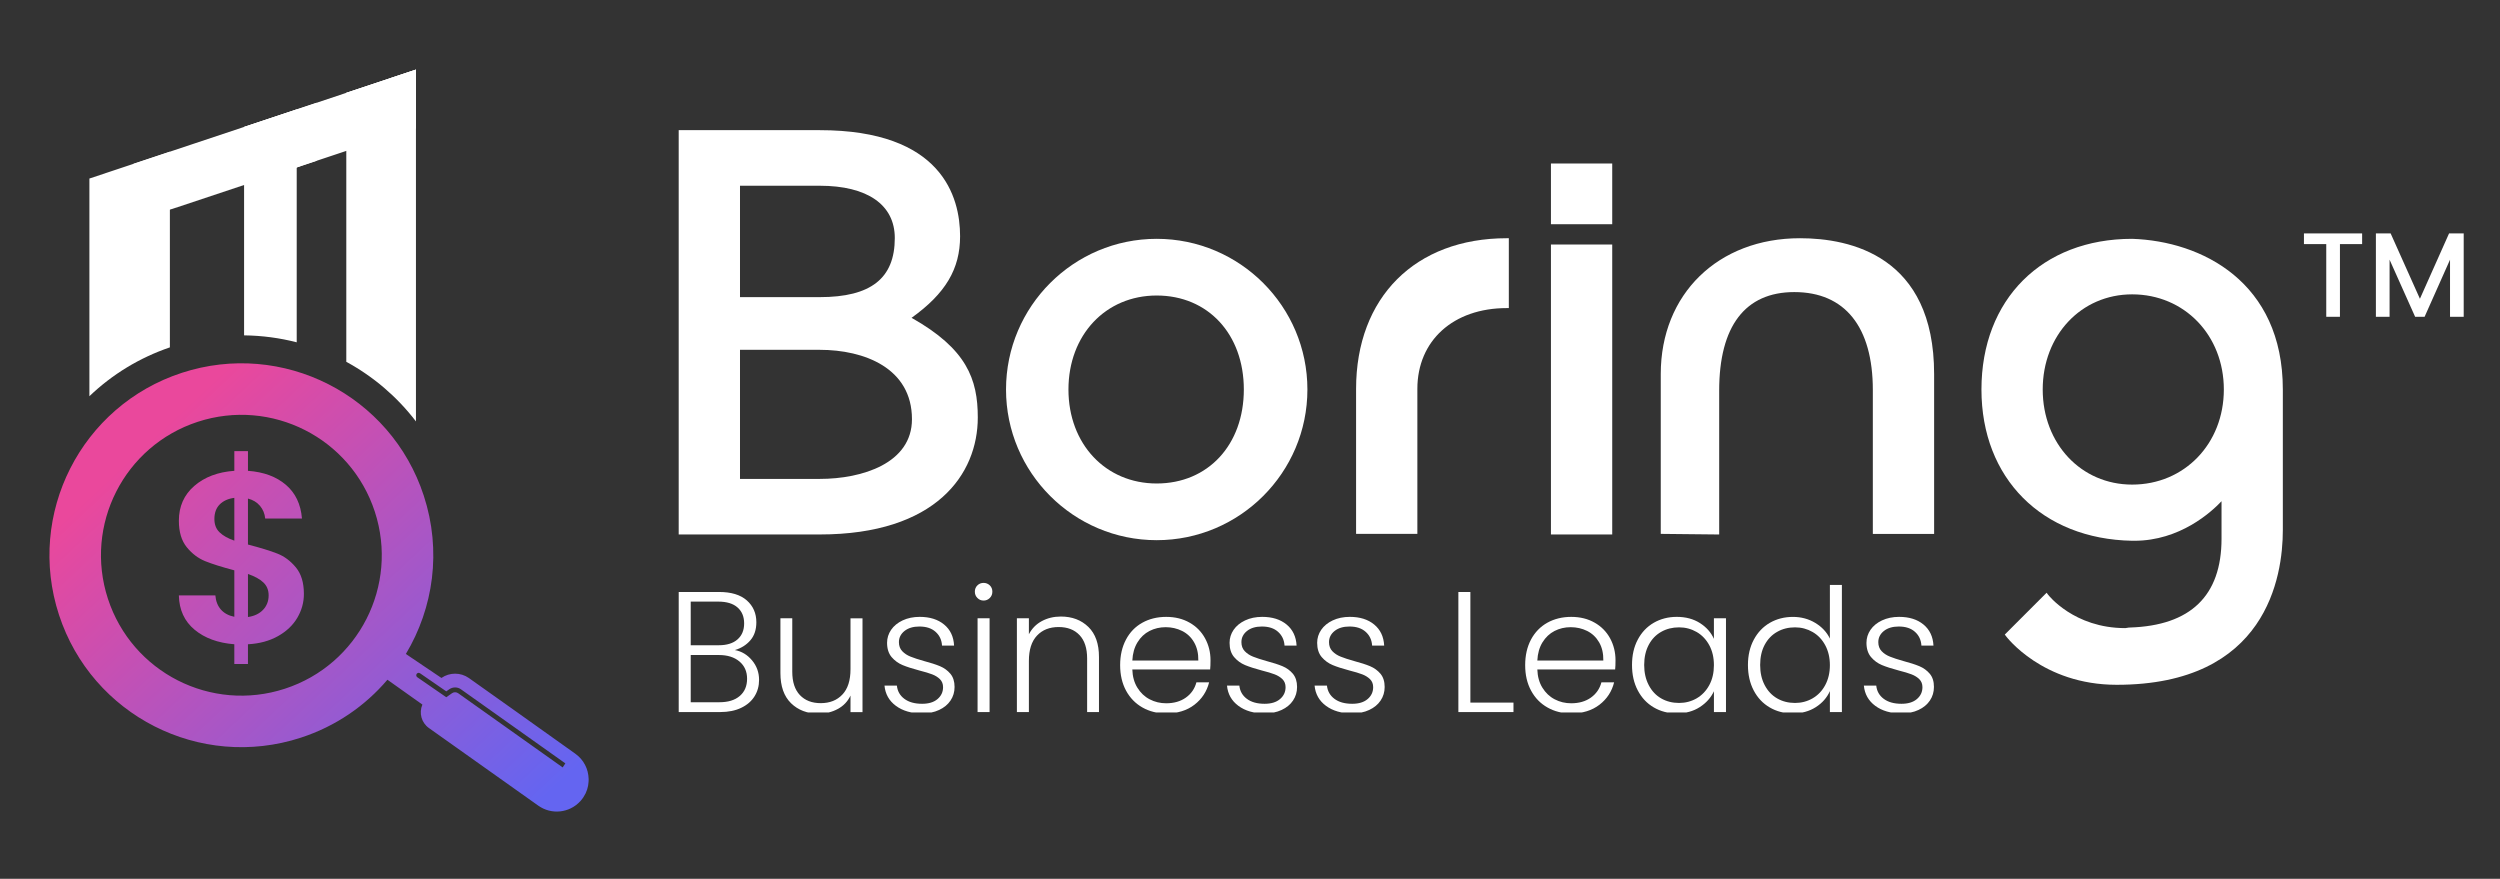
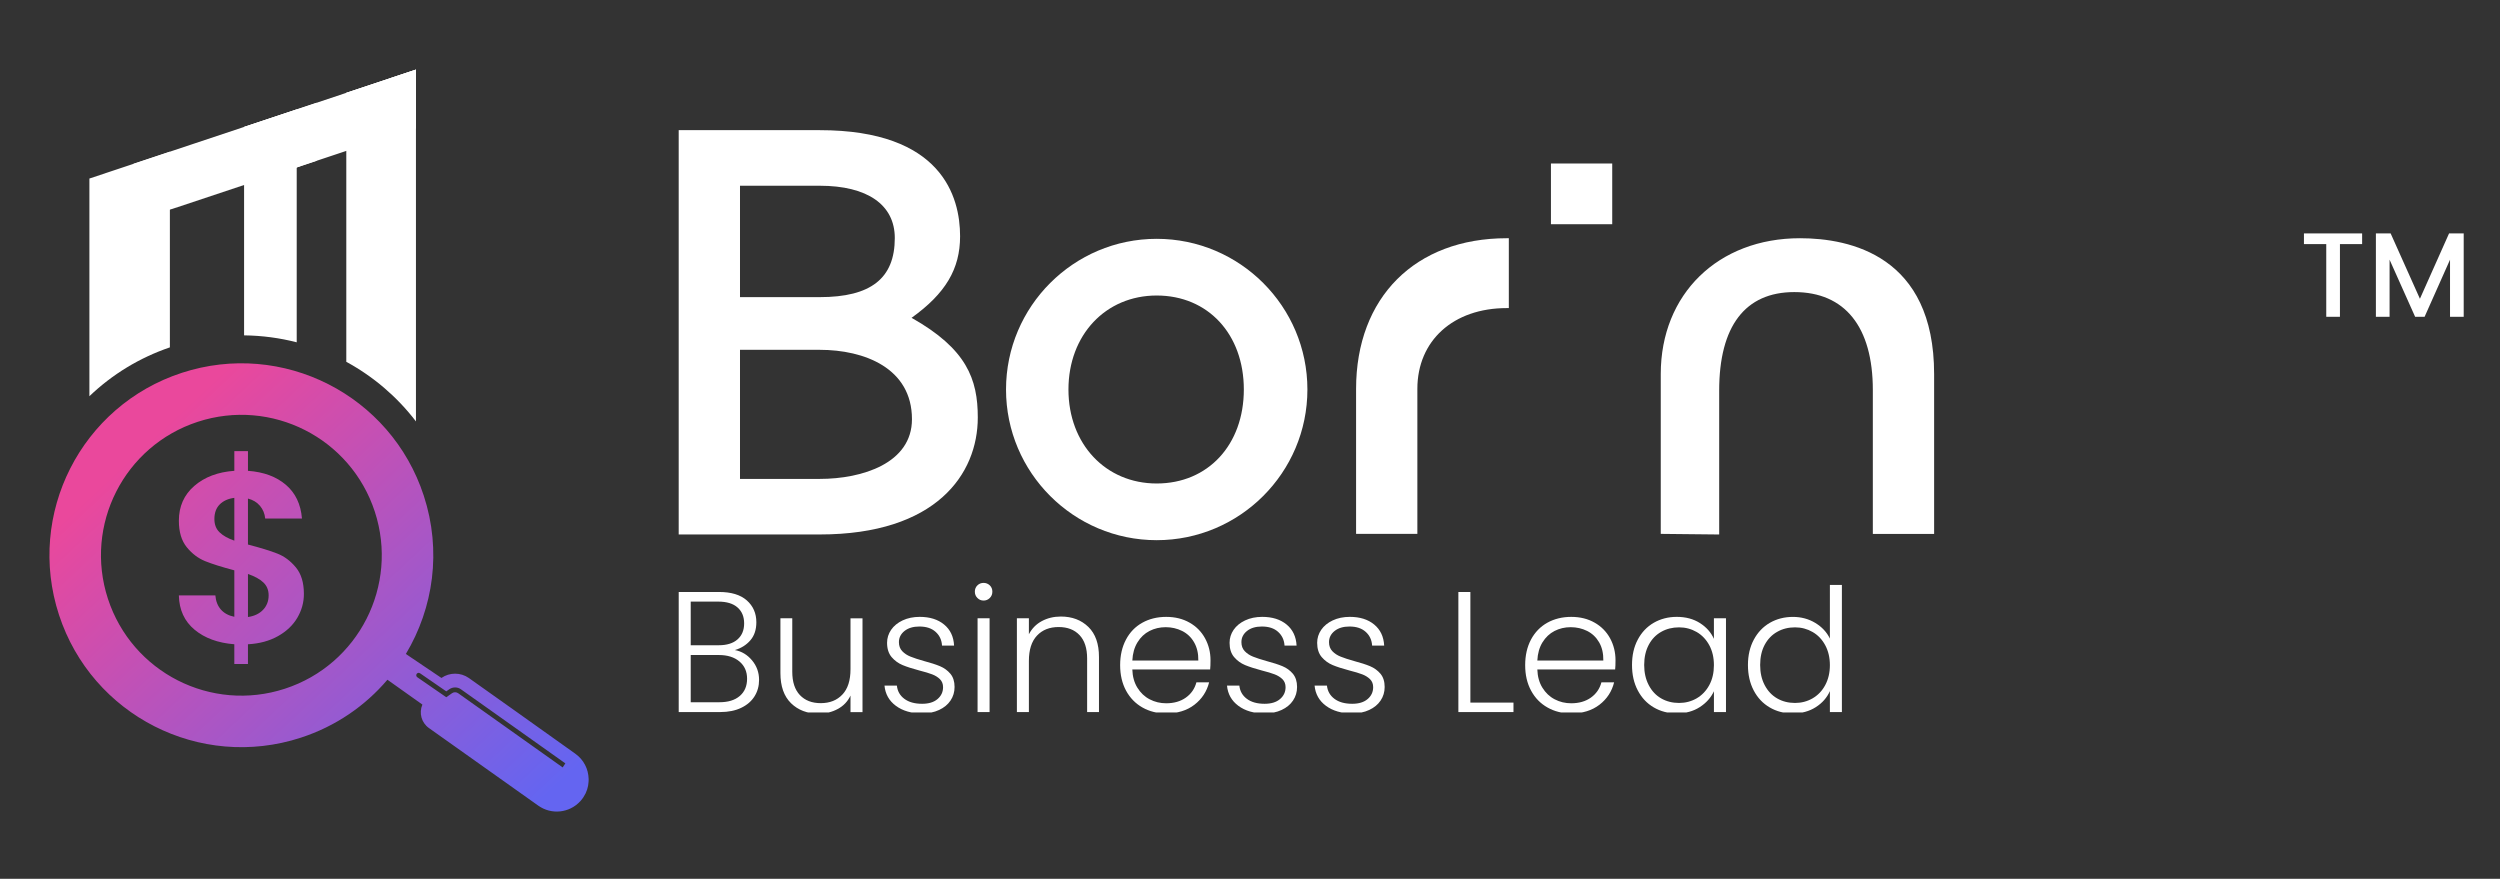
<svg xmlns="http://www.w3.org/2000/svg" width="990" height="348" viewBox="0 0 990 348" fill="none">
  <rect x="0" y="0" width="990" height="348" fill="#333333" stroke="none" />
  <g clip-path="url(#clip0_602_15)">
    <g clip-path="url(#clip1_602_15)">
      <g clip-path="url(#clip2_602_15)">
        <path d="M360.979 125.859C374.44 116.211 380.196 106.505 380.196 93.561C380.196 77.876 372.973 51.544 324.595 51.544H268.763V211.65H324.595C370.757 211.65 387.204 187.72 387.204 165.33C387.211 150.113 382.794 138.148 360.979 125.859ZM293.038 73.552H324.602C343.503 73.552 354.338 81.1 354.338 94.252C354.338 110.225 344.891 117.664 324.602 117.664H293.038V73.552ZM324.602 189.648H293.038V138.529H324.602C342.265 138.529 361.137 145.753 361.137 166.006C361.137 183.461 341.459 189.648 324.602 189.648Z" fill="white" />
        <path d="M458.052 94.576C425.143 94.576 398.385 121.341 398.385 154.243C398.385 187.145 425.15 213.91 458.052 213.91C490.954 213.91 517.733 187.145 517.733 154.243C517.74 121.334 490.961 94.576 458.052 94.576ZM458.052 191.462C437.798 191.462 423.106 175.806 423.106 154.243C423.106 132.68 437.798 117.024 458.052 117.024C478.37 117.024 492.558 132.327 492.558 154.243C492.558 176.158 478.37 191.462 458.052 191.462Z" fill="white" />
        <path d="M537.008 154.012V211.42H561.276V154.012C561.276 134.867 575.507 122.003 596.682 122.003H597.495V94.338H596.682C560.434 94.338 537.008 117.765 537.008 154.012Z" fill="white" />
        <path d="M638.441 64.746H614.173V88.791H638.441V64.746Z" fill="white" />
-         <path d="M638.441 96.828H614.173V211.65H638.441V96.828Z" fill="white" />
        <path d="M712.806 94.338C680.336 94.338 657.658 116.455 657.658 148.127V211.413L680.797 211.657V154.689C680.797 129.154 691.085 115.664 710.54 115.664C730.599 115.664 741.643 129.442 741.643 154.466V211.427H765.912V148.127C765.919 101.325 732.643 94.338 712.806 94.338Z" fill="white" />
-         <path d="M844.321 94.576C808.627 94.576 784.654 118.549 784.654 154.243C784.654 189.418 808.627 213.499 844.321 214.14H845.235C863.222 214.14 875.64 202.815 879.727 198.484V213.327C879.727 235.897 867.503 247.74 843.421 248.502C843.026 248.502 842.688 248.56 842.357 248.625C842.126 248.668 841.882 248.733 841.608 248.733C821.247 248.733 811.124 235.609 811.016 235.472L810.455 234.724L793.899 251.28L794.309 251.841C794.446 252.021 808.699 271.18 838.205 271.18C897.584 271.18 904.002 228.335 904.002 209.924V154.236C904.009 111.642 871.863 95.475 844.321 94.576ZM844.321 191.901C824.139 191.901 808.915 175.712 808.915 154.243C808.915 132.766 824.139 116.563 844.321 116.563C865.02 116.563 880.64 132.766 880.64 154.243C880.64 175.719 865.02 191.901 844.321 191.901Z" fill="white" />
        <path d="M297.808 261.496C295.952 259.287 293.693 257.913 291.009 257.424C293.506 256.69 295.549 255.409 297.139 253.567C298.722 251.74 299.513 249.344 299.513 246.401C299.513 242.869 298.247 239.983 295.736 237.76C293.218 235.537 289.563 234.422 284.764 234.422H268.77V281.973H285.232C288.448 281.973 291.218 281.411 293.52 280.296C295.837 279.181 297.592 277.677 298.794 275.742C299.996 273.821 300.593 271.655 300.593 269.252C300.593 266.309 299.665 263.719 297.808 261.496ZM273.526 238.235H284.412C287.764 238.235 290.326 239.012 292.06 240.552C293.815 242.092 294.679 244.193 294.679 246.876C294.679 249.545 293.808 251.661 292.06 253.2C290.326 254.74 287.836 255.517 284.62 255.517H273.526V238.235ZM292.945 275.605C291.024 277.267 288.34 278.087 284.879 278.087H273.526V259.388H284.685C288.081 259.388 290.793 260.244 292.808 261.935C294.837 263.64 295.844 265.914 295.844 268.777C295.844 271.677 294.88 273.958 292.945 275.605Z" fill="white" />
        <path d="M336.797 244.833V265.029C336.797 269.432 335.732 272.77 333.595 275.029C331.458 277.303 328.609 278.447 325.012 278.447C321.522 278.447 318.781 277.382 316.752 275.245C314.738 273.109 313.738 270.036 313.738 265.993V244.84H309.047V266.547C309.047 271.756 310.45 275.735 313.256 278.483C316.076 281.224 319.702 282.598 324.134 282.598C326.954 282.598 329.501 281.987 331.753 280.757C334.027 279.541 335.703 277.771 336.797 275.454V281.994H341.553V244.854H336.797V244.833Z" fill="white" />
        <path d="M376.347 266.799C375.232 265.489 373.865 264.497 372.232 263.813C370.598 263.13 368.483 262.453 365.907 261.77C363.684 261.144 361.914 260.568 360.605 260.036C359.281 259.518 358.18 258.798 357.295 257.87C356.41 256.942 355.971 255.755 355.971 254.287C355.971 252.517 356.705 251.057 358.18 249.869C359.655 248.697 361.626 248.1 364.065 248.1C366.792 248.1 368.929 248.797 370.498 250.215C372.066 251.618 372.908 253.431 373.045 255.654H377.815C377.635 252.1 376.318 249.33 373.865 247.315C371.411 245.286 368.195 244.279 364.202 244.279C361.67 244.279 359.403 244.754 357.432 245.682C355.468 246.61 353.942 247.862 352.877 249.416C351.813 250.985 351.28 252.69 351.28 254.553C351.28 256.913 351.892 258.791 353.079 260.208C354.28 261.611 355.734 262.662 357.41 263.367C359.087 264.065 361.31 264.784 364.073 265.518C366.209 266.051 367.9 266.569 369.145 267.044C370.397 267.518 371.419 268.173 372.239 268.979C373.045 269.799 373.455 270.835 373.455 272.116C373.455 274.023 372.721 275.591 371.246 276.843C369.771 278.095 367.742 278.699 365.166 278.699C362.209 278.699 359.864 278.045 358.122 276.735C356.367 275.426 355.381 273.67 355.165 271.49H350.258C350.575 274.857 352.086 277.526 354.784 279.519C357.482 281.512 360.914 282.505 365.087 282.505C367.677 282.505 369.936 282.066 371.886 281.145C373.836 280.246 375.347 278.994 376.412 277.411C377.477 275.828 378.009 274.03 378.009 272.03C378.009 269.864 377.455 268.123 376.347 266.799Z" fill="white" />
        <path d="M387.118 244.833V281.973H391.874V244.833H387.118ZM391.953 231.803C391.269 231.148 390.456 230.825 389.499 230.825C388.557 230.825 387.73 231.141 387.06 231.803C386.377 232.458 386.039 233.3 386.039 234.285C386.039 235.293 386.377 236.127 387.06 236.804C387.73 237.487 388.557 237.825 389.499 237.825C390.456 237.825 391.269 237.487 391.953 236.804C392.636 236.135 392.975 235.293 392.975 234.285C392.975 233.3 392.636 232.458 391.953 231.803Z" fill="white" />
        <path d="M430.999 248.265C428.179 245.524 424.553 244.15 420.099 244.15C417.293 244.15 414.782 244.761 412.552 245.963C410.328 247.15 408.638 248.891 407.443 251.157V244.833H402.688V281.973H407.443V261.705C407.443 257.302 408.508 253.978 410.645 251.704C412.782 249.431 415.631 248.308 419.228 248.308C422.718 248.308 425.459 249.359 427.488 251.496C429.503 253.632 430.503 256.705 430.503 260.748V281.98H435.194V260.216C435.208 254.985 433.805 251.006 430.999 248.265Z" fill="white" />
        <path d="M479.363 261.431C479.363 258.309 478.644 255.424 477.212 252.79C475.78 250.172 473.751 248.078 471.082 246.574C468.427 245.049 465.333 244.286 461.8 244.286C458.268 244.286 455.109 245.063 452.354 246.603C449.576 248.143 447.432 250.366 445.893 253.265C444.353 256.179 443.576 259.546 443.576 263.403C443.576 267.259 444.367 270.626 445.921 273.504C447.49 276.382 449.655 278.613 452.411 280.167C455.181 281.735 458.311 282.512 461.8 282.512C466.297 282.512 470.031 281.368 472.988 279.08C475.96 276.792 477.895 273.835 478.809 270.209H473.78C473.096 272.742 471.708 274.764 469.585 276.26C467.484 277.757 464.894 278.498 461.8 278.498C459.455 278.498 457.275 277.98 455.275 276.929C453.274 275.893 451.663 274.368 450.411 272.339C449.159 270.324 448.49 267.907 448.396 265.101H479.219C479.313 264.237 479.363 263.014 479.363 261.431ZM448.404 261.568C448.54 258.748 449.224 256.359 450.447 254.359C451.663 252.359 453.253 250.869 455.203 249.862C457.153 248.869 459.289 248.366 461.606 248.366C463.966 248.366 466.132 248.869 468.132 249.862C470.132 250.869 471.715 252.359 472.859 254.359C474.017 256.359 474.578 258.748 474.535 261.568H448.404Z" fill="white" />
        <path d="M511.977 266.799C510.862 265.489 509.495 264.497 507.862 263.813C506.214 263.13 504.113 262.453 501.537 261.77C499.314 261.144 497.544 260.568 496.22 260.036C494.911 259.518 493.81 258.798 492.925 257.87C492.04 256.942 491.601 255.755 491.601 254.287C491.601 252.517 492.335 251.057 493.81 249.869C495.285 248.697 497.242 248.1 499.696 248.1C502.422 248.1 504.559 248.797 506.128 250.215C507.682 251.618 508.538 253.431 508.675 255.654H513.445C513.265 252.1 511.934 249.33 509.495 247.315C507.042 245.286 503.825 244.279 499.832 244.279C497.285 244.279 495.033 244.754 493.062 245.682C491.098 246.61 489.572 247.862 488.508 249.416C487.443 250.985 486.91 252.69 486.91 254.553C486.91 256.913 487.508 258.791 488.709 260.208C489.911 261.611 491.364 262.662 493.04 263.367C494.717 264.065 496.94 264.784 499.703 265.518C501.84 266.051 503.53 266.569 504.775 267.044C506.013 267.518 507.049 268.173 507.869 268.979C508.675 269.799 509.085 270.835 509.085 272.116C509.085 274.023 508.351 275.591 506.876 276.843C505.394 278.095 503.372 278.699 500.796 278.699C497.839 278.699 495.494 278.045 493.753 276.735C491.997 275.426 491.011 273.67 490.781 271.49H485.889C486.205 274.857 487.716 277.526 490.414 279.519C493.112 281.512 496.544 282.505 500.717 282.505C503.307 282.505 505.567 282.066 507.516 281.145C509.466 280.246 510.977 278.994 512.042 277.411C513.107 275.828 513.639 274.03 513.639 272.03C513.639 269.864 513.071 268.123 511.977 266.799Z" fill="white" />
        <path d="M546.664 266.799C545.548 265.489 544.181 264.497 542.548 263.813C540.915 263.13 538.8 262.453 536.224 261.77C534.001 261.144 532.231 260.568 530.921 260.036C529.597 259.518 528.497 258.798 527.612 257.87C526.727 256.942 526.288 255.755 526.288 254.287C526.288 252.517 527.022 251.057 528.497 249.869C529.972 248.697 531.929 248.1 534.382 248.1C537.109 248.1 539.246 248.797 540.814 250.215C542.383 251.618 543.224 253.431 543.361 255.654H548.131C547.951 252.1 546.62 249.33 544.181 247.315C541.728 245.286 538.512 244.279 534.519 244.279C531.972 244.279 529.72 244.754 527.748 245.682C525.784 246.61 524.259 247.862 523.194 249.416C522.129 250.985 521.597 252.69 521.597 254.553C521.597 256.913 522.194 258.791 523.395 260.208C524.597 261.611 526.05 262.662 527.727 263.367C529.403 264.065 531.626 264.784 534.389 265.518C536.526 266.051 538.217 266.569 539.462 267.044C540.699 267.518 541.735 268.173 542.555 268.979C543.361 269.799 543.771 270.835 543.771 272.116C543.771 274.023 543.037 275.591 541.562 276.843C540.087 278.095 538.058 278.699 535.483 278.699C532.526 278.699 530.18 278.045 528.439 276.735C526.684 275.426 525.698 273.67 525.468 271.49H520.575C520.892 274.857 522.403 277.526 525.101 279.519C527.799 281.512 531.231 282.505 535.404 282.505C537.994 282.505 540.253 282.066 542.203 281.145C544.153 280.246 545.663 278.994 546.728 277.411C547.793 275.828 548.326 274.03 548.326 272.03C548.326 269.864 547.764 268.123 546.664 266.799Z" fill="white" />
        <path d="M582.271 278.231V234.429H577.515V281.98H599.337V278.231H582.271Z" fill="white" />
        <path d="M639.743 261.431C639.743 258.309 639.024 255.424 637.606 252.79C636.175 250.172 634.131 248.078 631.476 246.574C628.821 245.049 625.728 244.286 622.195 244.286C618.662 244.286 615.504 245.063 612.734 246.603C609.978 248.143 607.827 250.366 606.273 253.265C604.733 256.179 603.97 259.546 603.97 263.403C603.97 267.259 604.748 270.626 606.316 273.504C607.87 276.382 610.036 278.613 612.806 280.167C615.561 281.735 618.705 282.512 622.195 282.512C626.677 282.512 630.412 281.368 633.383 279.08C636.354 276.792 638.29 273.835 639.189 270.209H634.16C633.491 272.742 632.088 274.764 629.987 276.26C627.872 277.757 625.274 278.498 622.202 278.498C619.842 278.498 617.662 277.98 615.662 276.929C613.662 275.893 612.05 274.368 610.798 272.339C609.546 270.324 608.877 267.907 608.784 265.101H639.599C639.693 264.237 639.743 263.014 639.743 261.431ZM608.784 261.568C608.92 258.748 609.604 256.359 610.827 254.359C612.065 252.359 613.648 250.869 615.597 249.862C617.547 248.869 619.67 248.366 621.986 248.366C624.346 248.366 626.526 248.869 628.526 249.862C630.527 250.869 632.095 252.359 633.253 254.359C634.412 256.359 634.959 258.748 634.916 261.568H608.784Z" fill="white" />
        <path d="M678.71 244.833V252.985C677.581 250.452 675.739 248.366 673.177 246.733C670.602 245.099 667.551 244.279 664.018 244.279C660.622 244.279 657.572 245.07 654.874 246.625C652.176 248.193 650.075 250.416 648.55 253.301C647.024 256.179 646.276 259.518 646.276 263.331C646.276 267.144 647.024 270.497 648.55 273.389C650.075 276.303 652.176 278.541 654.874 280.124C657.572 281.707 660.601 282.498 663.961 282.498C667.494 282.498 670.544 281.678 673.106 280.016C675.667 278.368 677.538 276.267 678.718 273.735V281.966H683.488V244.826H678.71V244.833ZM676.883 271.296C675.645 273.569 673.991 275.303 671.882 276.541C669.767 277.757 667.45 278.368 664.903 278.368C662.284 278.368 659.917 277.771 657.831 276.569C655.744 275.368 654.097 273.612 652.91 271.325C651.708 269.037 651.097 266.374 651.097 263.338C651.097 260.259 651.708 257.59 652.91 255.338C654.097 253.1 655.744 251.388 657.831 250.215C659.917 249.028 662.284 248.43 664.903 248.43C667.45 248.43 669.767 249.056 671.882 250.272C673.983 251.488 675.645 253.244 676.883 255.517C678.099 257.777 678.71 260.41 678.71 263.396C678.71 266.403 678.106 269.022 676.883 271.296Z" fill="white" />
        <path d="M724.635 231.638V252.87C723.397 250.323 721.476 248.265 718.843 246.668C716.224 245.085 713.267 244.293 710.001 244.293C706.605 244.293 703.554 245.085 700.856 246.639C698.158 248.207 696.043 250.431 694.503 253.316C692.963 256.194 692.186 259.532 692.186 263.345C692.186 267.159 692.949 270.511 694.46 273.404C695.985 276.318 698.086 278.555 700.798 280.138C703.482 281.721 706.547 282.512 709.943 282.512C713.433 282.512 716.469 281.692 719.059 280.03C721.635 278.383 723.491 276.267 724.635 273.677V281.987H729.391V231.645H724.635V231.638ZM722.793 271.296C721.577 273.569 719.915 275.303 717.793 276.541C715.692 277.757 713.361 278.368 710.828 278.368C708.195 278.368 705.828 277.771 703.756 276.569C701.669 275.368 700.021 273.612 698.82 271.324C697.618 269.037 697.021 266.374 697.021 263.338C697.021 260.259 697.618 257.589 698.82 255.337C700.021 253.1 701.669 251.387 703.756 250.215C705.828 249.028 708.188 248.43 710.828 248.43C713.361 248.43 715.692 249.056 717.793 250.272C719.908 251.488 721.57 253.244 722.793 255.517C724.009 257.777 724.635 260.41 724.635 263.396C724.635 266.403 724.009 269.022 722.793 271.296Z" fill="white" />
-         <path d="M764.185 266.799C763.07 265.489 761.703 264.497 760.069 263.813C758.436 263.13 756.321 262.453 753.745 261.77C751.522 261.144 749.752 260.568 748.442 260.036C747.119 259.518 746.018 258.798 745.133 257.87C744.248 256.942 743.809 255.755 743.809 254.287C743.809 252.517 744.543 251.057 746.018 249.869C747.493 248.697 749.464 248.1 751.903 248.1C754.63 248.1 756.767 248.797 758.335 250.215C759.904 251.618 760.746 253.431 760.882 255.654H765.653C765.473 252.1 764.142 249.33 761.703 247.315C759.249 245.286 756.033 244.279 752.04 244.279C749.493 244.279 747.255 244.754 745.27 245.682C743.305 246.61 741.78 247.862 740.715 249.416C739.65 250.985 739.118 252.69 739.118 254.553C739.118 256.913 739.73 258.791 740.931 260.208C742.118 261.611 743.564 262.662 745.241 263.367C746.917 264.065 749.14 264.784 751.903 265.518C754.04 266.051 755.731 266.569 756.976 267.044C758.213 267.518 759.249 268.173 760.069 268.979C760.875 269.799 761.285 270.835 761.285 272.116C761.285 274.023 760.551 275.591 759.076 276.843C757.594 278.095 755.573 278.699 752.997 278.699C750.04 278.699 747.694 278.045 745.953 276.735C744.198 275.426 743.212 273.67 742.996 271.49H738.089C738.406 274.857 739.917 277.526 742.615 279.519C745.313 281.512 748.745 282.505 752.918 282.505C755.508 282.505 757.767 282.066 759.717 281.145C761.667 280.246 763.178 278.994 764.242 277.411C765.307 275.828 765.84 274.03 765.84 272.03C765.847 269.864 765.3 268.123 764.185 266.799Z" fill="white" />
        <path d="M935.401 92.432V96.662H926.616V125.449H921.198V96.662H912.363V92.432H935.401Z" fill="white" />
        <path d="M975.627 92.432V125.442H970.209V102.835L960.144 125.442H956.388L946.272 102.835V125.442H940.854V92.432H946.696L958.287 118.319L969.828 92.432H975.627Z" fill="white" />
      </g>
      <g clip-path="url(#clip3_602_15)">
        <path d="M67.272 60.068V137.557C55.19 141.682 44.395 148.29 35.402 156.902V70.702L52.919 64.858L67.272 60.068Z" fill="white" />
        <path d="M117.497 43.318V135.556C110.801 133.825 103.811 132.888 96.657 132.8V50.273L117.497 43.318Z" fill="white" />
        <path d="M164.716 27.561V166.883C157.262 157.125 147.831 149.092 137.133 143.277V36.775L164.716 27.561Z" fill="white" />
        <path d="M233.094 308.379C232.994 304.586 231.193 300.857 227.808 298.46L203.856 281.401L201.053 279.412L185.686 268.505C182.413 266.208 178.088 266.196 174.803 268.467L160.721 258.971C171.653 240.751 174.938 218.083 167.822 196.306C154.803 156.405 111.915 134.616 72.014 147.635C32.117 160.654 10.328 203.557 23.346 243.443C36.365 283.343 79.266 305.132 119.154 292.113C132.99 287.603 144.637 279.503 153.422 269.175L167.27 279.009C165.824 282.332 166.9 286.222 169.864 288.311L213.173 319.045C218.385 322.75 225.525 321.971 229.823 317.252C229.835 317.241 229.862 317.214 229.885 317.191C229.923 317.152 229.959 317.117 229.985 317.067C231.554 315.275 232.529 313.201 232.9 311.053C233.061 310.274 233.108 308.867 233.108 308.867C233.12 308.702 233.105 308.541 233.094 308.379ZM112.828 272.73C83.638 282.253 52.264 266.307 42.738 237.117C33.213 207.926 49.15 176.552 78.34 167.027C107.528 157.504 138.905 173.438 148.43 202.628C157.956 231.819 142.019 263.208 112.828 272.73ZM222.816 303.895L181.423 274.511C180.718 274.017 179.731 273.991 179.014 274.499L176.728 276.106L165.251 268.188C164.808 267.891 164.708 267.298 165.004 266.854C165.301 266.422 165.895 266.322 166.338 266.619L176.728 273.779L177.926 272.939C179.299 271.987 181.188 271.987 182.522 272.951L197.653 283.684L223.879 302.3L222.816 303.895Z" fill="url(#paint0_linear_602_15)" />
        <path d="M117.165 224.691C115.041 222.123 112.594 220.293 109.791 219.206C106.999 218.107 103.133 216.92 98.191 215.636V197.428C100.18 197.948 101.772 198.909 102.959 200.319C104.146 201.738 104.837 203.407 105.022 205.335H119.575C119.116 199.676 117.007 195.23 113.214 191.992C109.42 188.743 104.42 186.903 98.194 186.445V178.65H92.796V186.445C86.312 186.903 81.023 188.89 76.948 192.424C72.873 195.956 70.833 200.551 70.833 206.198C70.833 210.632 71.871 214.129 73.96 216.699C76.049 219.27 78.493 221.11 81.284 222.232C84.076 223.357 87.919 224.568 92.796 225.852V244.245C90.549 243.801 88.783 242.849 87.496 241.404C86.209 239.958 85.471 238.08 85.283 235.771H70.83C70.954 241.492 73.028 246.011 77.045 249.36C81.058 252.695 86.309 254.622 92.793 255.128V262.934H98.191V255.128C102.748 254.881 106.714 253.806 110.087 251.905C113.46 250.015 116.005 247.594 117.747 244.63C119.478 241.677 120.342 238.539 120.342 235.192C120.339 230.756 119.29 227.259 117.165 224.691ZM92.793 214.093C90.222 213.203 88.271 212.092 86.914 210.77C85.568 209.46 84.901 207.706 84.901 205.52C84.901 203.087 85.606 201.159 87.014 199.752C88.421 198.333 90.349 197.466 92.796 197.146V214.093H92.793ZM104.208 241.454C102.762 242.999 100.762 243.96 98.194 244.345V227.297C100.823 228.199 102.851 229.298 104.258 230.62C105.665 231.931 106.382 233.647 106.382 235.771C106.379 238.019 105.651 239.911 104.208 241.454Z" fill="url(#paint1_linear_602_15)" />
        <path d="M164.716 27.561V50.875L145.527 56.954L144.948 57.136L144.669 57.233L137.133 59.619V36.775L164.716 27.561Z" fill="white" />
        <path d="M125.38 40.685V63.673L119.56 65.613L117.497 66.306V66.391L108.592 69.271L108.171 69.406L107.778 69.541L96.66 73.137V50.273L117.497 43.318L125.38 40.685Z" fill="white" />
        <path d="M164.717 27.561V50.549L145.527 56.954L144.67 57.233L137.133 59.754L70.516 81.97L67.272 83.019L52.919 87.664V64.855L67.272 60.066L164.717 27.561Z" fill="white" />
      </g>
    </g>
  </g>
  <defs>
    <linearGradient id="paint0_linear_602_15" x1="199.209" y1="331.034" x2="55.884" y2="177.284" gradientUnits="userSpaceOnUse">
      <stop stop-color="#6465F1" />
      <stop offset="1" stop-color="#EA489C" />
    </linearGradient>
    <linearGradient id="paint1_linear_602_15" x1="209.065" y1="330.797" x2="42.302" y2="169.636" gradientUnits="userSpaceOnUse">
      <stop stop-color="#6465F1" />
      <stop offset="1" stop-color="#EA489C" />
    </linearGradient>
    <clipPath id="clip0_602_15">
      <rect width="990" height="348" fill="white" />
    </clipPath>
    <clipPath id="clip1_602_15">
      <rect width="990" height="348" fill="white" />
    </clipPath>
    <clipPath id="clip2_602_15">
      <rect width="814.368" height="230.598" fill="white" transform="translate(268.763 51.544)" />
    </clipPath>
    <clipPath id="clip3_602_15">
      <rect width="347.305" height="347.305" fill="white" transform="translate(-47.453 0.818)" />
    </clipPath>
  </defs>
</svg>